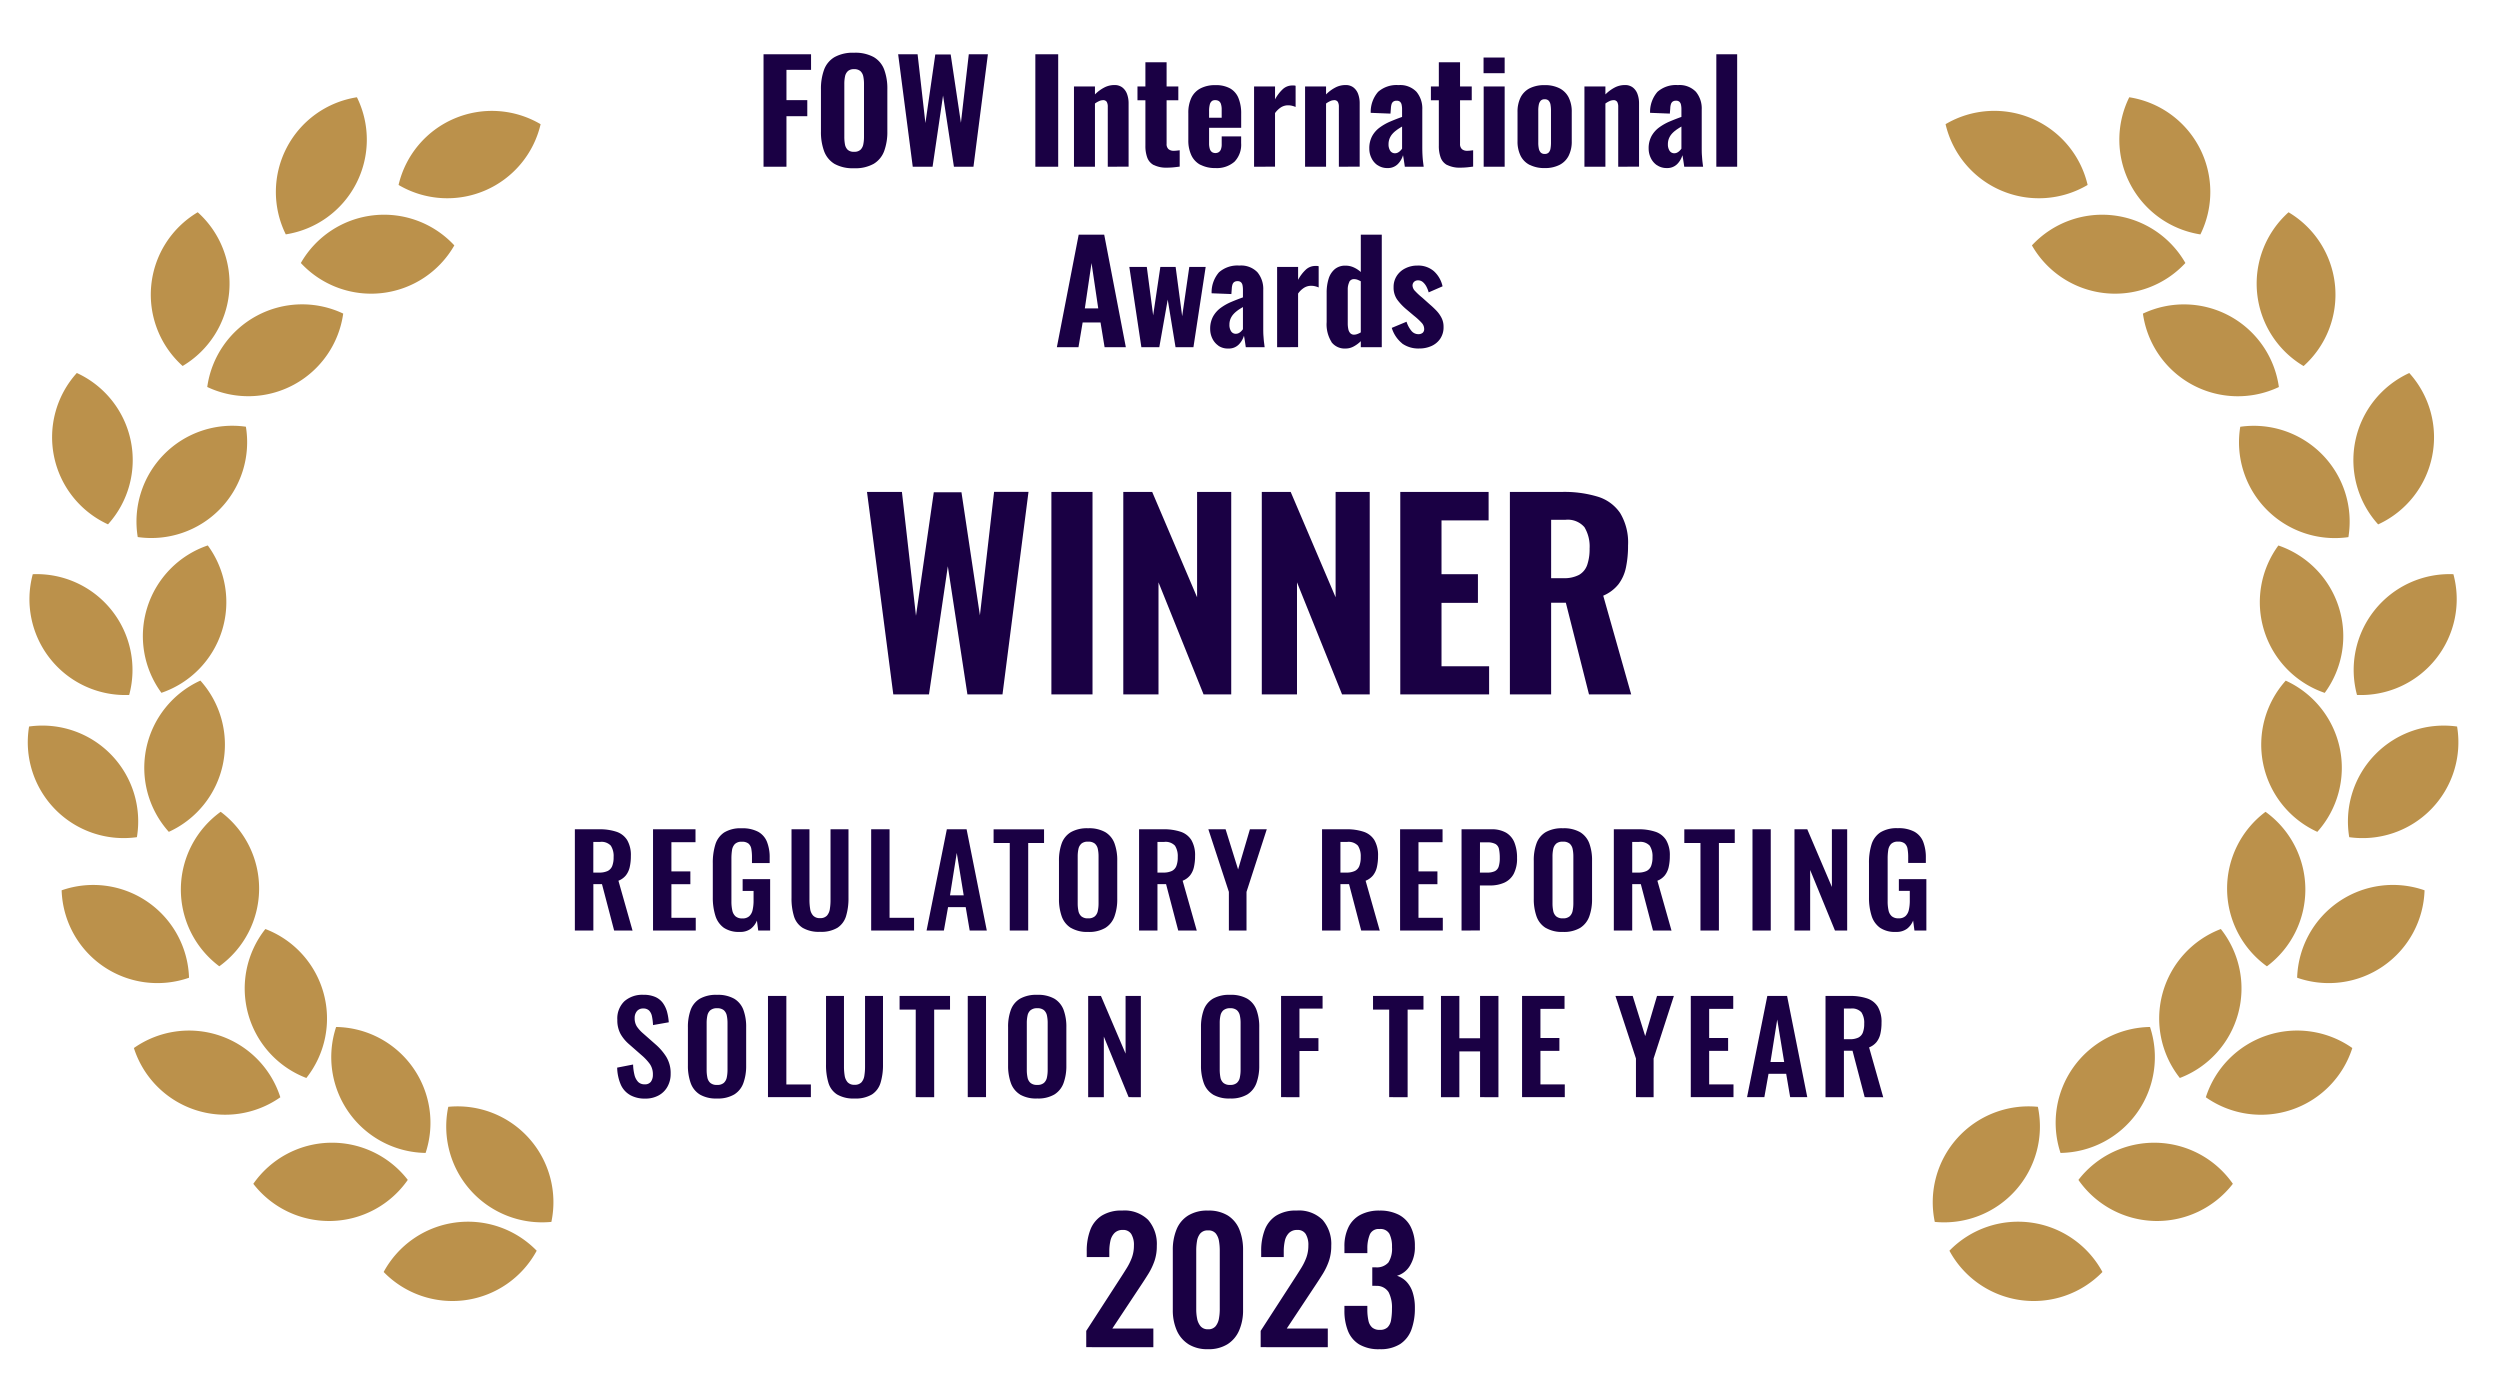
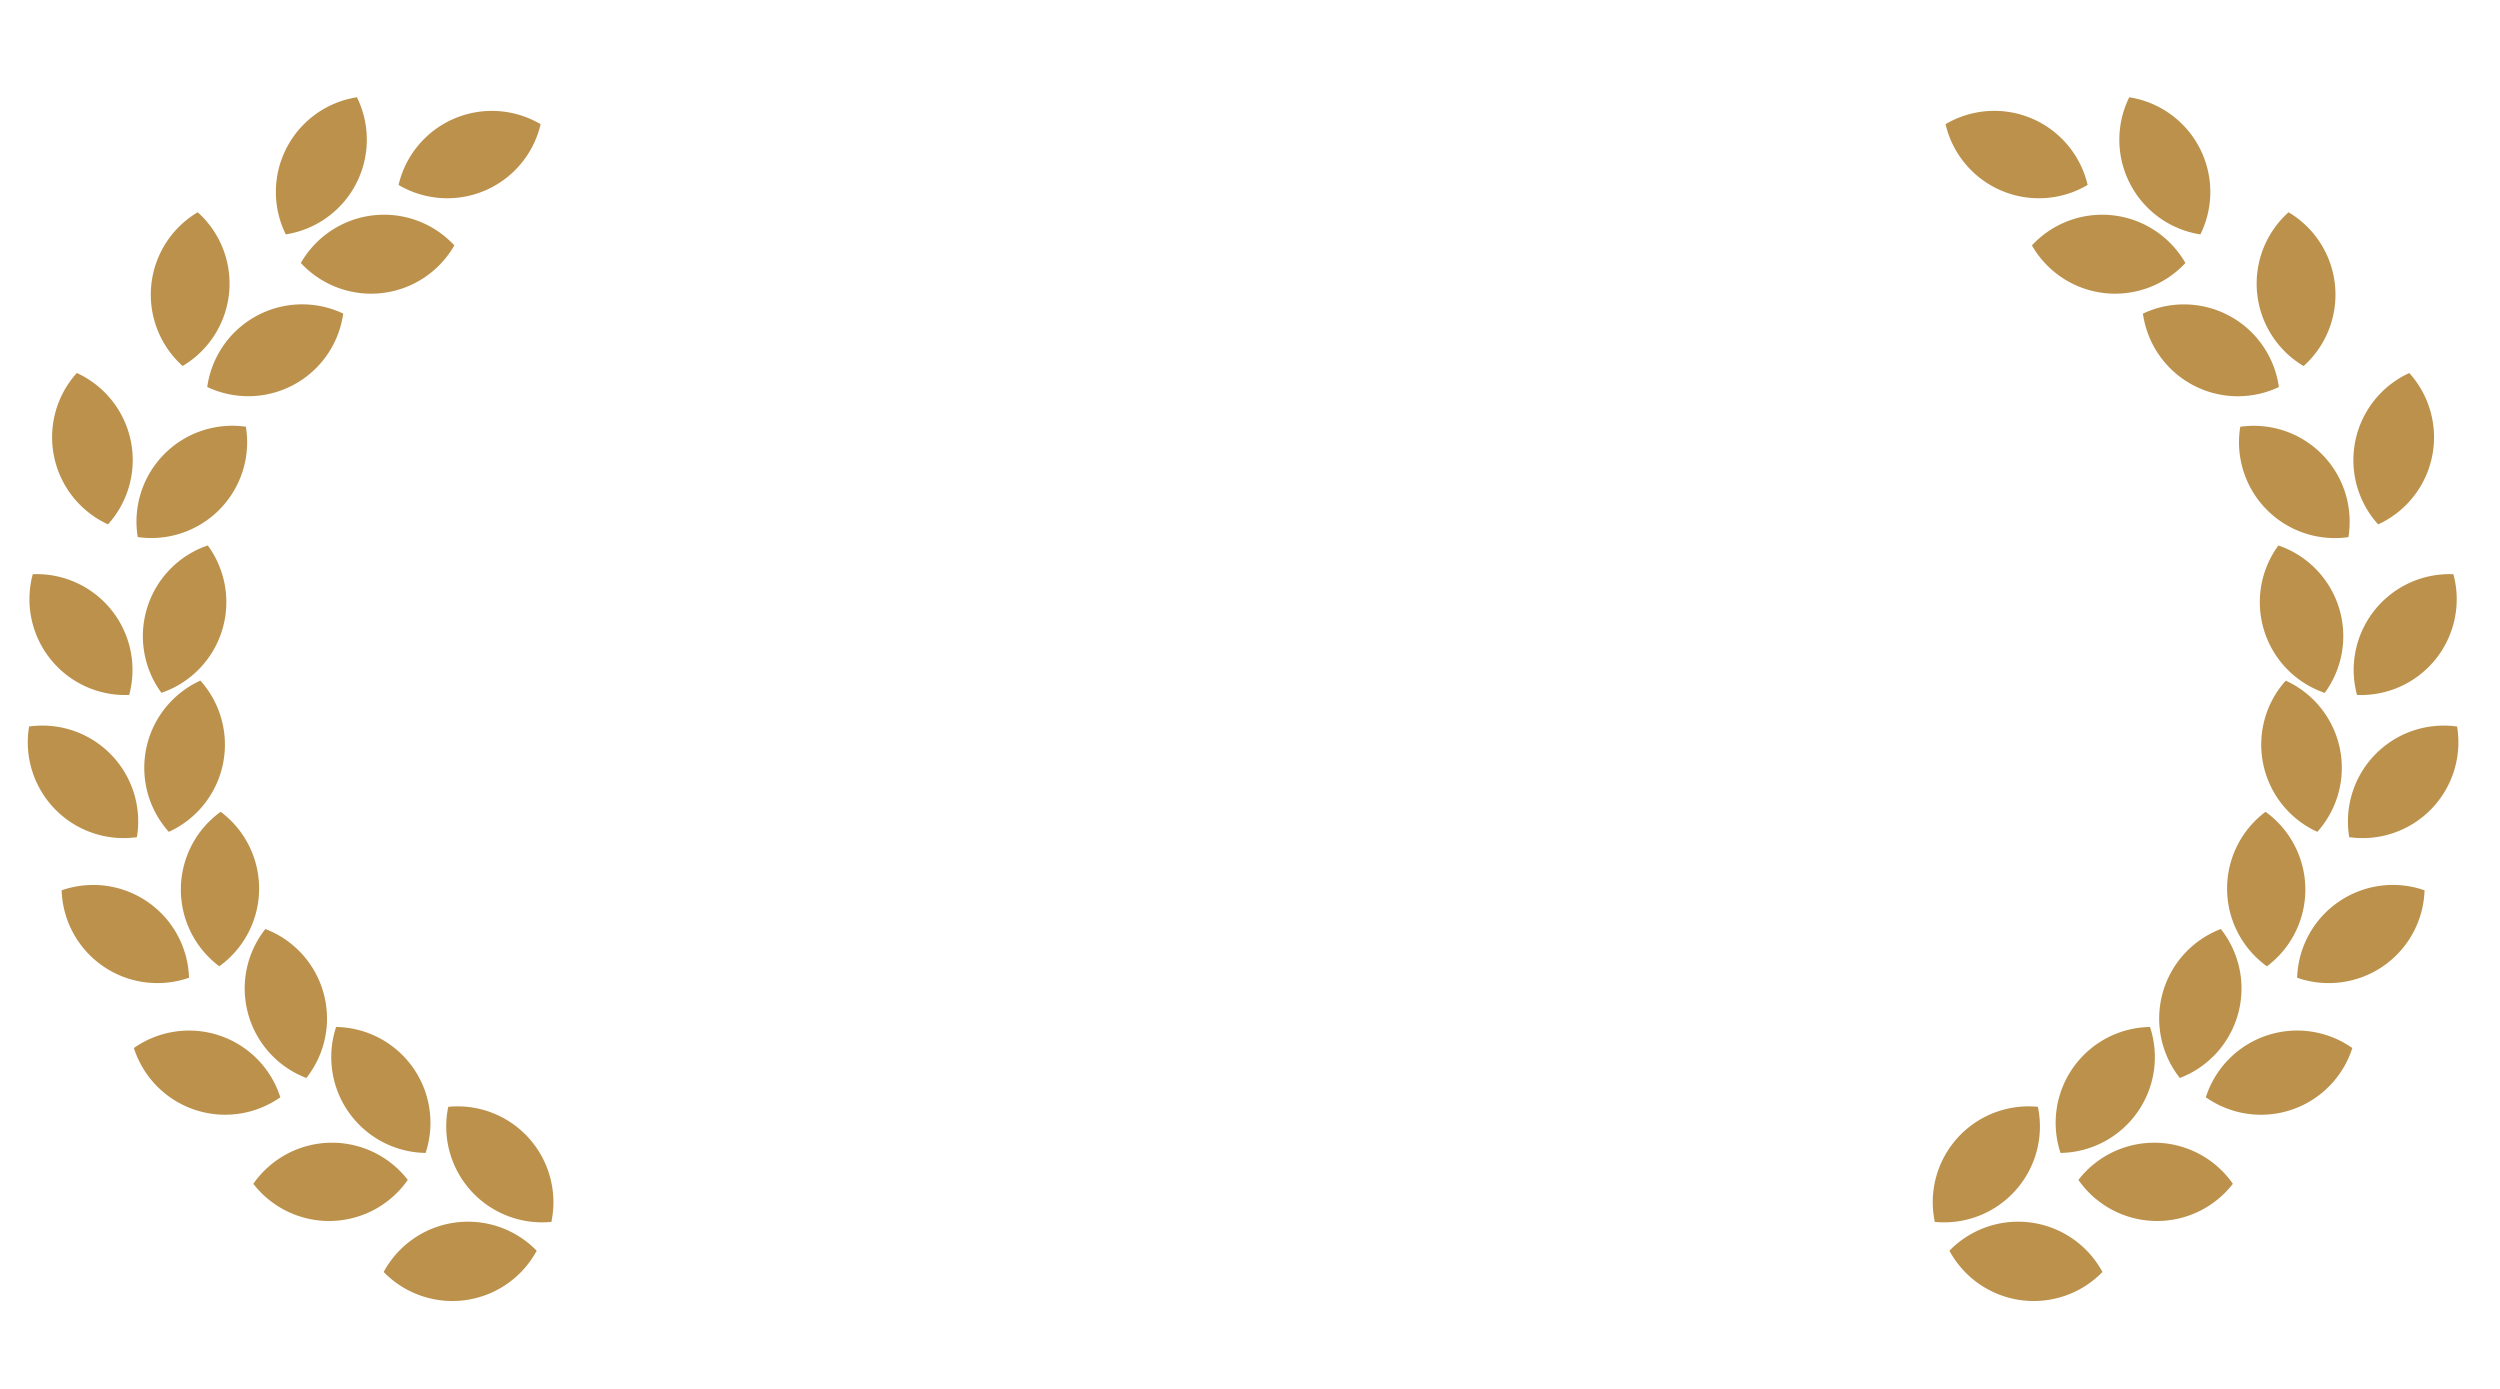
<svg xmlns="http://www.w3.org/2000/svg" viewBox="0 0 180 100">
  <path fill="#bb914b" d="M32.276 79.691a6.9 6.9 0 0 1 7.423 8.285 6.9 6.9 0 0 1-7.423-8.285m-4.652 11.892a6.9 6.9 0 0 1 11.018-1.531 6.9 6.9 0 0 1-11.018 1.531m-3.423-17.64a6.9 6.9 0 0 1 6.442 9.068 6.9 6.9 0 0 1-6.442-9.069m-5.962 11.293a6.9 6.9 0 0 1 11.121-.283 6.9 6.9 0 0 1-11.121.283m.867-18.346a6.9 6.9 0 0 1 2.951 10.726 6.9 6.9 0 0 1-2.95-10.726M9.64 75.458a6.9 6.9 0 0 1 10.544 3.545A6.9 6.9 0 0 1 9.64 75.458m6.249-17.009a6.9 6.9 0 0 1-.1 11.124 6.9 6.9 0 0 1 .1-11.124M4.438 64.103a6.9 6.9 0 0 1 9.172 6.294 6.9 6.9 0 0 1-9.172-6.294m9.989-15.1a6.9 6.9 0 0 1-2.272 10.89 6.9 6.9 0 0 1 2.272-10.89m.533-9.732a6.9 6.9 0 0 1-3.337 10.612 6.9 6.9 0 0 1 3.337-10.612m2.744-8.547a6.9 6.9 0 0 1-7.787 7.944 6.9 6.9 0 0 1 7.787-7.944M2.094 52.309a6.9 6.9 0 0 1 7.763 7.967 6.9 6.9 0 0 1-7.763-7.966m.266-10.967a6.9 6.9 0 0 1 6.941 8.694 6.9 6.9 0 0 1-6.942-8.694m3.177-14.486a6.9 6.9 0 0 1 2.24 10.896 6.9 6.9 0 0 1-2.243-10.9m19.178-4.275a6.9 6.9 0 0 1-9.789 5.284 6.9 6.9 0 0 1 9.789-5.284m-10.48-7.3a6.9 6.9 0 0 1-1.082 11.073 6.9 6.9 0 0 1 1.084-11.067m18.478 2.385a6.9 6.9 0 0 1-11.05 1.267 6.9 6.9 0 0 1 11.05-1.268m6.213-8.725a6.9 6.9 0 0 1-10.227 4.373 6.9 6.9 0 0 1 10.227-4.373m-13.226-1.94a6.9 6.9 0 0 1-5.122 9.872 6.9 6.9 0 0 1 5.122-9.872m121.029 72.688a6.9 6.9 0 0 0-7.422 8.286 6.9 6.9 0 0 0 7.422-8.286m4.649 11.892a6.9 6.9 0 0 0-11.018-1.531 6.9 6.9 0 0 0 11.018 1.531m3.424-17.64a6.9 6.9 0 0 0-6.443 9.068 6.9 6.9 0 0 0 6.443-9.069m5.966 11.291a6.9 6.9 0 0 0-11.12-.279 6.9 6.9 0 0 0 11.12.28m-.866-18.345a6.9 6.9 0 0 0-2.951 10.726 6.9 6.9 0 0 0 2.951-10.726m9.466 8.569a6.9 6.9 0 0 0-10.546 3.545 6.9 6.9 0 0 0 10.546-3.543m-6.248-17.009a6.9 6.9 0 0 0 .1 11.124 6.9 6.9 0 0 0-.1-11.124m11.45 5.651a6.9 6.9 0 0 0-9.174 6.294 6.9 6.9 0 0 0 9.174-6.293m-9.992-15.1a6.9 6.9 0 0 0 2.271 10.89 6.9 6.9 0 0 0-2.271-10.885m-.532-9.733a6.9 6.9 0 0 0 3.336 10.612 6.9 6.9 0 0 0-3.336-10.612m-2.745-8.547a6.9 6.9 0 0 0 7.786 7.945 6.9 6.9 0 0 0-7.786-7.945M176.91 52.31a6.9 6.9 0 0 0-7.765 7.967 6.9 6.9 0 0 0 7.765-7.967m-.265-10.967a6.9 6.9 0 0 0-6.941 8.694 6.9 6.9 0 0 0 6.941-8.693m-3.177-14.487a6.9 6.9 0 0 0-2.242 10.9 6.9 6.9 0 0 0 2.242-10.9m-19.177-4.276a6.9 6.9 0 0 0 9.788 5.285 6.9 6.9 0 0 0-9.788-5.285m10.485-7.298a6.9 6.9 0 0 0 1.082 11.073 6.9 6.9 0 0 0-1.082-11.072m-18.478 2.385a6.9 6.9 0 0 0 11.05 1.267 6.9 6.9 0 0 0-11.05-1.267m-6.217-8.726a6.9 6.9 0 0 0 10.228 4.373 6.9 6.9 0 0 0-10.233-4.373m13.231-1.94a6.9 6.9 0 0 0 5.121 9.875 6.9 6.9 0 0 0-5.121-9.875" />
-   <path fill="#1a0044" d="M97.864 96.798a2 2 0 0 1-.811-.972 3.9 3.9 0 0 1-.255-1.465v-.337h1.65v.284a3.7 3.7 0 0 0 .08.779.9.9 0 0 0 .268.493.8.8 0 0 0 .552.17.77.77 0 0 0 .556-.182.96.96 0 0 0 .253-.527 4.6 4.6 0 0 0 .065-.824 2.4 2.4 0 0 0-.239-1.174 1 1 0 0 0-.9-.46 1 1 0 0 0-.112-.005h-.167v-1.33h.249a1.1 1.1 0 0 0 .915-.354 1.85 1.85 0 0 0 .256-1.1 2.05 2.05 0 0 0-.185-.957.73.73 0 0 0-.715-.346.68.68 0 0 0-.694.385 2.6 2.6 0 0 0-.181.989v.359h-1.65v-.461a3.1 3.1 0 0 1 .292-1.409 2 2 0 0 1 .857-.886 2.85 2.85 0 0 1 1.376-.306 2.94 2.94 0 0 1 1.388.3 2 2 0 0 1 .859.87 3 3 0 0 1 .3 1.394 2.53 2.53 0 0 1-.363 1.416 1.62 1.62 0 0 1-.924.714 1.65 1.65 0 0 1 .676.419 2 2 0 0 1 .449.766 3.6 3.6 0 0 1 .162 1.152 4.4 4.4 0 0 1-.249 1.54 2.1 2.1 0 0 1-.808 1.037 2.63 2.63 0 0 1-1.479.373 2.76 2.76 0 0 1-1.471-.345Zm-12.3-.019a2.23 2.23 0 0 1-.842-1 3.6 3.6 0 0 1-.28-1.463v-4.3a3.85 3.85 0 0 1 .268-1.494 2.12 2.12 0 0 1 .829-1 2.6 2.6 0 0 1 1.439-.36 2.6 2.6 0 0 1 1.433.36 2.14 2.14 0 0 1 .823 1 3.9 3.9 0 0 1 .267 1.494v4.3a3.6 3.6 0 0 1-.279 1.466 2.2 2.2 0 0 1-.839 1 2.55 2.55 0 0 1-1.406.36 2.56 2.56 0 0 1-1.413-.36Zm.852-7.966a1.16 1.16 0 0 0-.234.558 4 4 0 0 0-.053.665v4.262a3.4 3.4 0 0 0 .062.635 1.2 1.2 0 0 0 .247.551.66.66 0 0 0 .541.223.66.66 0 0 0 .547-.223 1.2 1.2 0 0 0 .238-.551 3.6 3.6 0 0 0 .059-.635v-4.261a4 4 0 0 0-.053-.665 1.2 1.2 0 0 0-.231-.558.67.67 0 0 0-.56-.224.68.68 0 0 0-.563.226Zm4.352 8.183v-1.172l2.4-3.71q.269-.413.5-.786a4.2 4.2 0 0 0 .384-.77 2.5 2.5 0 0 0 .15-.877 1.5 1.5 0 0 0-.192-.833.67.67 0 0 0-.6-.292.82.82 0 0 0-.6.215 1.14 1.14 0 0 0-.3.567 3.5 3.5 0 0 0-.08.77v.4h-1.625v-.429a4.2 4.2 0 0 1 .256-1.525 2.1 2.1 0 0 1 .818-1.024 2.65 2.65 0 0 1 1.481-.37 2.42 2.42 0 0 1 1.867.672 2.65 2.65 0 0 1 .623 1.868 3.3 3.3 0 0 1-.169 1.092 4.6 4.6 0 0 1-.442.929q-.274.441-.593.917l-2 3.018h2.955v1.342Zm-12.559 0v-1.172l2.4-3.71q.27-.413.5-.786a4.2 4.2 0 0 0 .383-.77 2.5 2.5 0 0 0 .15-.877 1.5 1.5 0 0 0-.192-.833.67.67 0 0 0-.6-.292.81.81 0 0 0-.6.215 1.14 1.14 0 0 0-.3.567 3.5 3.5 0 0 0-.08.77v.4h-1.625v-.429a4.2 4.2 0 0 1 .256-1.525 2.1 2.1 0 0 1 .818-1.024 2.66 2.66 0 0 1 1.482-.37 2.42 2.42 0 0 1 1.866.672 2.65 2.65 0 0 1 .623 1.868 3.3 3.3 0 0 1-.168 1.092 4.7 4.7 0 0 1-.443.929q-.274.441-.593.917l-2 3.018h2.955v1.342Zm9.12-18.193a1.6 1.6 0 0 1-.658-.826 3.7 3.7 0 0 1-.2-1.272V73.97a3.6 3.6 0 0 1 .2-1.263 1.57 1.57 0 0 1 .658-.8 2.36 2.36 0 0 1 1.237-.279 2.36 2.36 0 0 1 1.242.281 1.58 1.58 0 0 1 .658.8 3.5 3.5 0 0 1 .2 1.261v2.74a3.6 3.6 0 0 1-.2 1.265 1.62 1.62 0 0 1-.658.825 2.3 2.3 0 0 1-1.242.291 2.3 2.3 0 0 1-1.237-.284Zm.76-6.069a.7.7 0 0 0-.216.382 2.5 2.5 0 0 0-.053.549v3.357a3 3 0 0 0 .05.551.7.7 0 0 0 .212.394.7.7 0 0 0 .487.146.7.7 0 0 0 .487-.146.7.7 0 0 0 .213-.394 2.6 2.6 0 0 0 .054-.551v-3.357a2.5 2.5 0 0 0-.054-.549.7.7 0 0 0-.213-.382.72.72 0 0 0-.487-.141.7.7 0 0 0-.479.145ZM73.44 78.803a1.6 1.6 0 0 1-.657-.826 3.7 3.7 0 0 1-.2-1.272V73.97a3.5 3.5 0 0 1 .2-1.263 1.56 1.56 0 0 1 .658-.8 2.36 2.36 0 0 1 1.237-.279 2.36 2.36 0 0 1 1.242.281 1.6 1.6 0 0 1 .658.8 3.5 3.5 0 0 1 .2 1.261v2.74a3.6 3.6 0 0 1-.2 1.265 1.62 1.62 0 0 1-.658.825 2.3 2.3 0 0 1-1.242.291 2.3 2.3 0 0 1-1.239-.284Zm.76-6.069a.68.68 0 0 0-.216.382 2.5 2.5 0 0 0-.054.549v3.357a2.7 2.7 0 0 0 .051.551.7.7 0 0 0 .212.394.7.7 0 0 0 .487.146.7.7 0 0 0 .486-.146.72.72 0 0 0 .214-.394 2.6 2.6 0 0 0 .053-.551v-3.357a2.5 2.5 0 0 0-.053-.549.7.7 0 0 0-.214-.382.72.72 0 0 0-.486-.141.7.7 0 0 0-.48.145Zm-13.935 6.064a1.5 1.5 0 0 1-.62-.842 4.4 4.4 0 0 1-.171-1.313v-4.936h1.292v5.082a4 4 0 0 0 .049.646.94.94 0 0 0 .214.487.64.64 0 0 0 .5.183.64.64 0 0 0 .5-.183.93.93 0 0 0 .207-.487 4 4 0 0 0 .047-.646v-5.082h1.293v4.936a4.4 4.4 0 0 1-.175 1.313 1.52 1.52 0 0 1-.617.842 2.27 2.27 0 0 1-1.259.294 2.3 2.3 0 0 1-1.26-.294Zm-9.878.006a1.6 1.6 0 0 1-.658-.826 3.7 3.7 0 0 1-.2-1.272v-2.735a3.6 3.6 0 0 1 .2-1.263 1.57 1.57 0 0 1 .658-.8 2.36 2.36 0 0 1 1.237-.279 2.36 2.36 0 0 1 1.242.281 1.58 1.58 0 0 1 .658.8 3.5 3.5 0 0 1 .2 1.261v2.74a3.6 3.6 0 0 1-.2 1.265 1.6 1.6 0 0 1-.658.825 2.3 2.3 0 0 1-1.242.291 2.3 2.3 0 0 1-1.234-.285Zm.76-6.069a.7.7 0 0 0-.216.382 2.6 2.6 0 0 0-.053.549v3.357a2.7 2.7 0 0 0 .051.551.7.7 0 0 0 .212.394.7.7 0 0 0 .486.146.7.7 0 0 0 .487-.146.72.72 0 0 0 .214-.394 2.7 2.7 0 0 0 .053-.551v-3.357a2.6 2.6 0 0 0-.053-.549.7.7 0 0 0-.214-.382.72.72 0 0 0-.487-.141.7.7 0 0 0-.481.144Zm-5.79 6.1a1.6 1.6 0 0 1-.664-.749 3.3 3.3 0 0 1-.257-1.217l1.147-.224a3.5 3.5 0 0 0 .1.751 1.1 1.1 0 0 0 .262.5.63.63 0 0 0 .466.175.52.52 0 0 0 .459-.194.84.84 0 0 0 .138-.493 1.3 1.3 0 0 0-.221-.778 3.7 3.7 0 0 0-.576-.617l-.918-.805a2.8 2.8 0 0 1-.616-.744 2.06 2.06 0 0 1-.229-1.015 1.72 1.72 0 0 1 .506-1.333 1.95 1.95 0 0 1 1.376-.466 2.05 2.05 0 0 1 .854.157 1.35 1.35 0 0 1 .544.435 2 2 0 0 1 .3.634 4 4 0 0 1 .124.753l-1.134.2a4 4 0 0 0-.073-.61.85.85 0 0 0-.2-.426.58.58 0 0 0-.439-.157.55.55 0 0 0-.454.2.75.75 0 0 0-.156.484 1.1 1.1 0 0 0 .154.607 2.5 2.5 0 0 0 .439.49l.908.8a4 4 0 0 1 .769.89 2.25 2.25 0 0 1 .321 1.228 1.86 1.86 0 0 1-.23.931 1.6 1.6 0 0 1-.64.631 1.96 1.96 0 0 1-.96.226 2.15 2.15 0 0 1-1.101-.261Zm88.9.161-.875-3.341h-.62v3.343h-1.324v-7.29h1.746a3.8 3.8 0 0 1 1.243.177 1.45 1.45 0 0 1 .777.6 2.15 2.15 0 0 1 .266 1.153 3.5 3.5 0 0 1-.081.786 1.5 1.5 0 0 1-.276.6 1.3 1.3 0 0 1-.538.388l1.017 3.589Zm-1.495-4.172h.419a1.4 1.4 0 0 0 .614-.115.68.68 0 0 0 .328-.36 1.7 1.7 0 0 0 .1-.638 1.38 1.38 0 0 0-.2-.823.91.91 0 0 0-.774-.272h-.487Zm-3.87 4.172-.286-1.682h-1.272l-.3 1.682h-1.246l1.46-7.29h1.422l1.454 7.29Zm-1.418-2.533h.987l-.5-3.057Zm-5.737 2.533v-7.29h3.057v.932h-1.734v2.1h1.364v.924h-1.364v2.417h1.752v.914Zm-3.948 0v-2.783l-1.478-4.507h1.243l.9 2.893.852-2.893h1.214l-1.46 4.507v2.785Zm-8.2 0v-7.29h3.058v.932h-1.735v2.1h1.365v.924h-1.365v2.417h1.753v.914Zm-3.024 0v-3.295h-1.491v3.297h-1.324v-7.29h1.324v3.048h1.491v-3.048h1.323v7.29Zm-6.544 0V72.69h-1.163v-.984h3.632v.984h-1.141v6.308Zm-7.784 0v-7.29h2.989v.915h-1.665v2.123h1.367v.929h-1.367v3.325Zm-10.974 0-1.786-4.359v4.361h-1.129v-7.29h.921l1.773 4.154v-4.154h1.1v7.29Zm-11.584 0v-7.29h1.315v7.29Zm-3.746 0V72.69H64.77v-.984h3.632v.984h-1.141v6.308Zm-10.638 0v-7.29h1.323v6.376h1.766v.914Zm80.065-12.198a1.67 1.67 0 0 1-.608-.868 4.3 4.3 0 0 1-.185-1.329v-2.444a4.4 4.4 0 0 1 .183-1.359 1.6 1.6 0 0 1 .638-.868 2.24 2.24 0 0 1 1.254-.3 2.4 2.4 0 0 1 1.19.251 1.43 1.43 0 0 1 .636.725 3.1 3.1 0 0 1 .193 1.154v.372h-1.271v-.416a3.3 3.3 0 0 0-.047-.6.65.65 0 0 0-.2-.382.7.7 0 0 0-.482-.135.66.66 0 0 0-.51.173.82.82 0 0 0-.2.451 4 4 0 0 0-.04.613v3.048a3 3 0 0 0 .062.657.78.78 0 0 0 .235.429.72.72 0 0 0 .489.149.7.7 0 0 0 .5-.161.86.86 0 0 0 .241-.451 3 3 0 0 0 .067-.681v-.685h-.787v-.843h1.98v3.7h-.858l-.095-.716a1.4 1.4 0 0 1-.436.585 1.26 1.26 0 0 1-.8.23 1.9 1.9 0 0 1-1.149-.299Zm-83.246 0a1.67 1.67 0 0 1-.607-.868 4.3 4.3 0 0 1-.185-1.329v-2.444a4.4 4.4 0 0 1 .183-1.352 1.6 1.6 0 0 1 .638-.868 2.24 2.24 0 0 1 1.253-.3 2.4 2.4 0 0 1 1.191.251 1.43 1.43 0 0 1 .635.725 3 3 0 0 1 .194 1.154v.372h-1.274v-.416a3.3 3.3 0 0 0-.047-.6.65.65 0 0 0-.2-.382.72.72 0 0 0-.482-.135.66.66 0 0 0-.51.173.8.8 0 0 0-.2.451 4 4 0 0 0-.041.613v3.048a3 3 0 0 0 .063.657.78.78 0 0 0 .234.429.72.72 0 0 0 .489.149.7.7 0 0 0 .5-.161.85.85 0 0 0 .241-.451 3 3 0 0 0 .068-.681v-.685h-.787v-.85h1.98v3.7h-.858l-.094-.716a1.4 1.4 0 0 1-.437.585 1.25 1.25 0 0 1-.8.23 1.92 1.92 0 0 1-1.147-.299Zm59.176.012a1.6 1.6 0 0 1-.658-.825 3.7 3.7 0 0 1-.2-1.272v-2.735a3.5 3.5 0 0 1 .2-1.264 1.57 1.57 0 0 1 .658-.8 2.37 2.37 0 0 1 1.238-.279 2.36 2.36 0 0 1 1.242.282 1.6 1.6 0 0 1 .658.8 3.5 3.5 0 0 1 .2 1.261v2.74a3.6 3.6 0 0 1-.2 1.265 1.63 1.63 0 0 1-.658.826 2.3 2.3 0 0 1-1.242.29 2.3 2.3 0 0 1-1.238-.293Zm.76-6.069a.7.7 0 0 0-.216.383 2.5 2.5 0 0 0-.054.548v3.358a2.7 2.7 0 0 0 .051.551.7.7 0 0 0 .211.394.7.7 0 0 0 .487.145.7.7 0 0 0 .486-.145.72.72 0 0 0 .214-.394 2.7 2.7 0 0 0 .053-.551v-3.358a2.6 2.6 0 0 0-.053-.548.7.7 0 0 0-.214-.383.72.72 0 0 0-.486-.141.72.72 0 0 0-.479.137ZM77.104 66.81a1.6 1.6 0 0 1-.658-.825 3.7 3.7 0 0 1-.2-1.272v-2.735a3.6 3.6 0 0 1 .2-1.264 1.57 1.57 0 0 1 .658-.8 2.37 2.37 0 0 1 1.238-.279 2.36 2.36 0 0 1 1.242.282 1.58 1.58 0 0 1 .658.8 3.5 3.5 0 0 1 .2 1.261v2.74a3.6 3.6 0 0 1-.2 1.265 1.62 1.62 0 0 1-.658.826 2.3 2.3 0 0 1-1.242.29 2.3 2.3 0 0 1-1.238-.293Zm.76-6.069a.7.7 0 0 0-.216.383 2.5 2.5 0 0 0-.054.548v3.358a2.7 2.7 0 0 0 .051.551.7.7 0 0 0 .211.394.7.7 0 0 0 .487.145.7.7 0 0 0 .486-.145.7.7 0 0 0 .214-.394 2.6 2.6 0 0 0 .053-.551v-3.358a2.5 2.5 0 0 0-.053-.548.7.7 0 0 0-.214-.383.72.72 0 0 0-.486-.141.72.72 0 0 0-.479.137Zm-20.083 6.057a1.5 1.5 0 0 1-.62-.842 4.4 4.4 0 0 1-.172-1.313v-4.936h1.292v5.082a4 4 0 0 0 .049.646.9.9 0 0 0 .214.486.64.64 0 0 0 .5.184.64.64 0 0 0 .5-.184.93.93 0 0 0 .207-.486 4 4 0 0 0 .047-.646v-5.082h1.293v4.936a4.4 4.4 0 0 1-.174 1.313 1.53 1.53 0 0 1-.618.842 2.27 2.27 0 0 1-1.259.293 2.3 2.3 0 0 1-1.259-.293Zm74.336.2-1.786-4.36v4.36h-1.129v-7.29h.921l1.773 4.154v-4.154h1.1v7.29Zm-5.938 0v-7.29h1.315v7.29Zm-3.746 0v-6.3h-1.163v-.984h3.632v.984h-1.141v6.3Zm-3.419 0-.875-3.341h-.62v3.341h-1.324v-7.29h1.746a3.8 3.8 0 0 1 1.243.177 1.44 1.44 0 0 1 .776.6 2.14 2.14 0 0 1 .267 1.153 3.5 3.5 0 0 1-.081.786 1.5 1.5 0 0 1-.276.6 1.3 1.3 0 0 1-.538.388l1.016 3.589Zm-1.495-4.172h.419a1.4 1.4 0 0 0 .614-.115.68.68 0 0 0 .328-.359 1.7 1.7 0 0 0 .1-.639 1.4 1.4 0 0 0-.2-.823.92.92 0 0 0-.774-.272h-.487Zm-12.288 4.172v-7.29h2.138a2.06 2.06 0 0 1 1.065.243 1.45 1.45 0 0 1 .6.7 2.9 2.9 0 0 1 .193 1.12 2.36 2.36 0 0 1-.241 1.149 1.46 1.46 0 0 1-.68.634 2.5 2.5 0 0 1-1.031.2h-.723v3.24Zm1.323-4.173h.506a1.25 1.25 0 0 0 .567-.1.56.56 0 0 0 .279-.335 2 2 0 0 0 .078-.621 3 3 0 0 0-.058-.641.54.54 0 0 0-.255-.361 1.23 1.23 0 0 0-.612-.118h-.5Zm-5.748 4.173v-7.29h3.058v.932h-1.734v2.1h1.364v.924h-1.364v2.418h1.752v.914Zm-2.8 0-.875-3.341h-.62v3.341h-1.324v-7.29h1.746a3.8 3.8 0 0 1 1.243.177 1.44 1.44 0 0 1 .777.6 2.15 2.15 0 0 1 .266 1.153 3.5 3.5 0 0 1-.081.786 1.5 1.5 0 0 1-.276.6 1.3 1.3 0 0 1-.538.388l1.017 3.589Zm-1.495-4.172h.419a1.4 1.4 0 0 0 .614-.115.67.67 0 0 0 .328-.359 1.7 1.7 0 0 0 .1-.639 1.4 1.4 0 0 0-.2-.823.92.92 0 0 0-.774-.272h-.487Zm-8.032 4.172v-2.783l-1.478-4.507h1.242l.9 2.892.851-2.892h1.214l-1.459 4.507v2.783Zm-3.647 0-.875-3.341h-.62v3.341h-1.324v-7.29h1.746a3.8 3.8 0 0 1 1.243.177 1.44 1.44 0 0 1 .777.6 2.15 2.15 0 0 1 .266 1.153 3.5 3.5 0 0 1-.081.786 1.5 1.5 0 0 1-.276.6 1.3 1.3 0 0 1-.538.388l1.016 3.589Zm-1.495-4.172h.419a1.4 1.4 0 0 0 .614-.115.67.67 0 0 0 .328-.359 1.7 1.7 0 0 0 .1-.639 1.4 1.4 0 0 0-.2-.823.92.92 0 0 0-.774-.272h-.487Zm-10.634 4.172v-6.3h-1.164v-.984h3.633v.984h-1.141v6.3Zm-2.885 0-.287-1.683H68.26l-.3 1.683h-1.247l1.46-7.29h1.422l1.455 7.29ZM68.4 64.465h.987l-.5-3.057Zm-5.676 2.533v-7.29h1.324v6.376h1.765v.914Zm-15.706 0v-7.29h3.058v.932h-1.735v2.1h1.365v.924h-1.365v2.418h1.753v.914Zm-2.8 0-.875-3.341h-.621v3.341H41.39v-7.29h1.746a3.8 3.8 0 0 1 1.243.177 1.44 1.44 0 0 1 .776.6 2.14 2.14 0 0 1 .267 1.153 3.5 3.5 0 0 1-.081.786 1.5 1.5 0 0 1-.276.6 1.3 1.3 0 0 1-.538.388l1.016 3.589Zm-1.5-4.172h.42a1.4 1.4 0 0 0 .614-.115.68.68 0 0 0 .328-.359 1.7 1.7 0 0 0 .1-.639 1.38 1.38 0 0 0-.2-.823.91.91 0 0 0-.773-.272h-.488Zm71.69-12.828-1.667-6.6h-1.06v6.6h-2.969v-14.58h3.785a8.3 8.3 0 0 1 2.525.338 3 3 0 0 1 1.625 1.178 4.1 4.1 0 0 1 .572 2.34 7.5 7.5 0 0 1-.152 1.589 3 3 0 0 1-.54 1.206 2.8 2.8 0 0 1-1.094.82l2.013 7.11Zm-2.727-8.369h.873a2.3 2.3 0 0 0 1.136-.237 1.32 1.32 0 0 0 .586-.71 3.5 3.5 0 0 0 .175-1.182 2.7 2.7 0 0 0-.369-1.54 1.58 1.58 0 0 0-1.387-.532h-1.013Zm-10.861 8.369v-14.58h6.36v2.05h-3.391v3.875h2.622v2.063h-2.622v4.567h3.427v2.025Zm-4.191 0-3.245-8.069v8.069h-2.535v-14.58h2.08l3.234 7.587v-7.587h2.457v14.58Zm-9.972 0-3.245-8.069v8.069h-2.535v-14.58h2.08l3.233 7.587v-7.587h2.458v14.58Zm-10.957 0v-14.58h2.961v14.58Zm-6.046 0-1.41-9.227-1.358 9.227h-2.569l-1.894-14.58h2.514l1.013 8.918 1.282-8.892h1.993l1.328 8.86 1.02-8.887h2.478l-1.872 14.58Zm31.307-25.267a2.3 2.3 0 0 1-.754-1.124l1.064-.443a1.9 1.9 0 0 0 .353.66.64.64 0 0 0 .493.236.46.46 0 0 0 .318-.1.35.35 0 0 0 .106-.268.65.65 0 0 0-.161-.427 4.7 4.7 0 0 0-.568-.527l-.542-.457a4 4 0 0 1-.678-.717 1.5 1.5 0 0 1-.253-.889 1.45 1.45 0 0 1 .232-.818 1.54 1.54 0 0 1 .626-.543 1.9 1.9 0 0 1 .86-.193 1.72 1.72 0 0 1 1.178.4 2.06 2.06 0 0 1 .629 1.094l-1 .436a2 2 0 0 0-.16-.41 1.1 1.1 0 0 0-.253-.327.52.52 0 0 0-.351-.129.4.4 0 0 0-.289.108.37.37 0 0 0-.108.277.6.6 0 0 0 .184.385 5 5 0 0 0 .516.478l.54.483q.242.206.47.442a2.2 2.2 0 0 1 .375.524 1.4 1.4 0 0 1 .148.657 1.46 1.46 0 0 1-.239.848 1.5 1.5 0 0 1-.635.527 2.1 2.1 0 0 1-.859.177 2.02 2.02 0 0 1-1.249-.358Zm-5.09-.105a2.4 2.4 0 0 1-.352-1.434v-2.119a3.3 3.3 0 0 1 .141-1 1.47 1.47 0 0 1 .443-.693 1.16 1.16 0 0 1 .773-.253 1.4 1.4 0 0 1 .593.126 2 2 0 0 1 .509.332v-2.687h1.51v8.1h-1.51v-.433a2.2 2.2 0 0 1-.529.388 1.2 1.2 0 0 1-.566.141 1.19 1.19 0 0 1-1.019-.466Zm1.274-4.308a1.2 1.2 0 0 0-.107.532v2.441a2 2 0 0 0 .041.41.6.6 0 0 0 .142.289.36.36 0 0 0 .278.106.7.7 0 0 0 .221-.043 1.4 1.4 0 0 0 .257-.121v-3.679a2 2 0 0 0-.231-.109.7.7 0 0 0-.244-.047.37.37 0 0 0-.365.222Zm-9.42 4.569a1.3 1.3 0 0 1-.442-.527 1.55 1.55 0 0 1-.15-.661 1.84 1.84 0 0 1 .208-.911 1.95 1.95 0 0 1 .55-.621 3.8 3.8 0 0 1 .761-.429q.42-.178.84-.327v-.544a1.6 1.6 0 0 0-.031-.332.4.4 0 0 0-.114-.215.35.35 0 0 0-.245-.076.4.4 0 0 0-.245.068.37.37 0 0 0-.124.191 1.1 1.1 0 0 0-.044.277l-.031.392-1.422-.056a2.2 2.2 0 0 1 .53-1.509 2 2 0 0 1 1.469-.486 1.63 1.63 0 0 1 1.3.482 1.88 1.88 0 0 1 .419 1.277v2.687c0 .228 0 .429.014.607s.023.334.041.469.031.254.045.354h-1.358c-.02-.143-.044-.3-.071-.48s-.048-.292-.061-.346a1.5 1.5 0 0 1-.377.639 1 1 0 0 1-.745.284 1.2 1.2 0 0 1-.725-.205Zm1.375-2.525a1.7 1.7 0 0 0-.31.279 1.2 1.2 0 0 0-.2.33 1.1 1.1 0 0 0-.071.406.83.83 0 0 0 .122.479.39.39 0 0 0 .34.176.45.45 0 0 0 .21-.05.7.7 0 0 0 .175-.131 1 1 0 0 0 .126-.149v-1.593q-.219.125-.402.254Zm2.852 2.636v-5.78h1.511v.931a2.8 2.8 0 0 1 .577-.753 1 1 0 0 1 .671-.247h.126a.4.4 0 0 1 .107.022v1.526a1.5 1.5 0 0 0-.251-.085 1.2 1.2 0 0 0-.292-.035.95.95 0 0 0-.507.143 1.5 1.5 0 0 0-.432.418v3.857Zm-7.314 0-.562-3.426-.607 3.426h-1.291l-.867-5.78h1.258l.458 3.488.518-3.488h1.1l.471 3.548.513-3.548h1.179l-.881 5.78Zm-5.108 0-.292-1.78H77.95l-.3 1.78h-1.556l1.571-8.1h1.838l1.557 8.1Zm-1.422-2.794h.965l-.483-3.264ZM60.081 11.798a1.8 1.8 0 0 1-.748-.919 4 4 0 0 1-.225-1.423V6.433a4 4 0 0 1 .227-1.418 1.76 1.76 0 0 1 .747-.9 2.7 2.7 0 0 1 1.408-.317 2.75 2.75 0 0 1 1.422.314 1.75 1.75 0 0 1 .75.9 3.9 3.9 0 0 1 .227 1.417v3.025a4 4 0 0 1-.227 1.419 1.8 1.8 0 0 1-.75.919 2.7 2.7 0 0 1-1.422.321 2.7 2.7 0 0 1-1.409-.315Zm.959-6.669a.7.7 0 0 0-.2.386 2.6 2.6 0 0 0-.049.523v3.826a3 3 0 0 0 .044.521.73.73 0 0 0 .193.394.63.63 0 0 0 .464.149.64.64 0 0 0 .467-.149.74.74 0 0 0 .2-.394 2.7 2.7 0 0 0 .049-.521V6.038a2.6 2.6 0 0 0-.049-.523.73.73 0 0 0-.2-.386.65.65 0 0 0-.467-.148.63.63 0 0 0-.451.144Zm58.255 6.764a1.3 1.3 0 0 1-.442-.527 1.54 1.54 0 0 1-.15-.661 1.83 1.83 0 0 1 .208-.91 1.95 1.95 0 0 1 .55-.621 3.8 3.8 0 0 1 .761-.429q.42-.178.84-.327v-.544a1.5 1.5 0 0 0-.031-.332.4.4 0 0 0-.114-.215.35.35 0 0 0-.245-.076.4.4 0 0 0-.245.068.37.37 0 0 0-.124.191 1.1 1.1 0 0 0-.044.277l-.031.392-1.422-.056a2.2 2.2 0 0 1 .53-1.509 2 2 0 0 1 1.469-.487 1.63 1.63 0 0 1 1.3.482 1.88 1.88 0 0 1 .419 1.277v2.687c0 .227 0 .429.014.607s.023.333.04.469.031.253.045.354h-1.358c-.02-.144-.043-.3-.071-.48s-.048-.293-.061-.346a1.5 1.5 0 0 1-.377.639 1 1 0 0 1-.745.283 1.2 1.2 0 0 1-.715-.211Zm1.376-2.525a1.7 1.7 0 0 0-.311.279 1.2 1.2 0 0 0-.2.331 1.1 1.1 0 0 0-.071.4.83.83 0 0 0 .122.48.39.39 0 0 0 .34.176.44.44 0 0 0 .21-.051.7.7 0 0 0 .175-.13 1 1 0 0 0 .126-.15V9.111q-.21.124-.39.252ZM110.15 11.88a1.48 1.48 0 0 1-.662-.653 2.3 2.3 0 0 1-.226-1.067V8.07a2.3 2.3 0 0 1 .226-1.067 1.5 1.5 0 0 1 .662-.653 2.34 2.34 0 0 1 1.061-.221 2.3 2.3 0 0 1 1.06.221 1.5 1.5 0 0 1 .666.653 2.26 2.26 0 0 1 .229 1.067v2.09a2.26 2.26 0 0 1-.229 1.067 1.5 1.5 0 0 1-.666.653 2.3 2.3 0 0 1-1.06.221 2.3 2.3 0 0 1-1.06-.226Zm.778-4.626a.6.6 0 0 0-.135.29 2 2 0 0 0-.037.427v2.29a2 2 0 0 0 .037.427.6.6 0 0 0 .135.29.38.38 0 0 0 .291.105.37.37 0 0 0 .289-.105.55.55 0 0 0 .13-.29 2.5 2.5 0 0 0 .033-.427v-2.29a2.5 2.5 0 0 0-.033-.427.56.56 0 0 0-.13-.29.37.37 0 0 0-.289-.106.38.38 0 0 0-.289.101Zm-11.747 4.64a1.3 1.3 0 0 1-.441-.527 1.5 1.5 0 0 1-.15-.661 1.84 1.84 0 0 1 .207-.91 1.9 1.9 0 0 1 .551-.621 3.8 3.8 0 0 1 .761-.429q.418-.178.84-.327v-.544a1.5 1.5 0 0 0-.032-.332.4.4 0 0 0-.114-.215.35.35 0 0 0-.245-.076.4.4 0 0 0-.245.068.37.37 0 0 0-.124.191 1.2 1.2 0 0 0-.044.277l-.031.392-1.422-.056a2.2 2.2 0 0 1 .53-1.509 2 2 0 0 1 1.47-.487 1.62 1.62 0 0 1 1.294.482 1.87 1.87 0 0 1 .419 1.277v2.687q0 .34.015.607.015.265.04.469c.025.204.031.253.045.354h-1.358c-.02-.144-.043-.3-.071-.48s-.047-.293-.06-.346a1.5 1.5 0 0 1-.377.639 1 1 0 0 1-.746.283 1.2 1.2 0 0 1-.71-.212Zm1.376-2.525a1.7 1.7 0 0 0-.31.279 1.2 1.2 0 0 0-.2.331 1.1 1.1 0 0 0-.072.4.84.84 0 0 0 .122.48.4.4 0 0 0 .341.176.44.44 0 0 0 .21-.051.7.7 0 0 0 .175-.13 1 1 0 0 0 .127-.15V9.112q-.21.123-.391.251Zm-14.126 2.5a1.5 1.5 0 0 1-.652-.686 2.5 2.5 0 0 1-.22-1.092V8.142a2.5 2.5 0 0 1 .22-1.1 1.5 1.5 0 0 1 .659-.679 2.24 2.24 0 0 1 1.067-.233 2.1 2.1 0 0 1 1.067.238 1.4 1.4 0 0 1 .6.7 2.9 2.9 0 0 1 .193 1.122v1.013h-2.311v1.12a1.3 1.3 0 0 0 .053.4.44.44 0 0 0 .155.227.43.43 0 0 0 .246.069.44.44 0 0 0 .247-.068.42.42 0 0 0 .154-.209 1 1 0 0 0 .053-.367v-.554h1.4v.488a1.76 1.76 0 0 1-.48 1.335 1.93 1.93 0 0 1-1.379.456 2.24 2.24 0 0 1-1.071-.238Zm.818-4.585a.46.46 0 0 0-.145.248 1.9 1.9 0 0 0-.05.493v.452h.907V7.91a1.3 1.3 0 0 0-.051-.412.4.4 0 0 0-.154-.221.47.47 0 0 0-.261-.066.4.4 0 0 0-.244.066Zm16.947 4.6a1 1 0 0 1-.467-.539 2.4 2.4 0 0 1-.133-.852V7.219h-.571v-.993h.571V4.481h1.527v1.745h.843v.993h-.843v3.134a.49.49 0 0 0 .137.386.56.56 0 0 0 .377.118 2 2 0 0 0 .229-.014l.2-.023v1.175c-.1.014-.23.031-.4.049a5 5 0 0 1-.527.027 1.97 1.97 0 0 1-.941-.193Zm-21.127 0a1 1 0 0 1-.467-.539 2.4 2.4 0 0 1-.133-.852V7.219h-.571v-.993h.571V4.481h1.526v1.745h.844v.993h-.844v3.134a.48.48 0 0 0 .138.386.56.56 0 0 0 .377.118 2 2 0 0 0 .228-.014l.2-.023v1.175c-.1.014-.23.031-.4.049a5 5 0 0 1-.527.027 1.97 1.97 0 0 1-.94-.193Zm40.507.121v-8.1h1.5v8.1Zm-7.064 0V7.69a.7.7 0 0 0-.074-.355.3.3 0 0 0-.284-.122.7.7 0 0 0-.265.066 1.6 1.6 0 0 0-.3.175v4.55h-1.51v-5.78h1.51v.574a2.8 2.8 0 0 1 .66-.491 1.56 1.56 0 0 1 .735-.183.9.9 0 0 1 .582.176 1.04 1.04 0 0 1 .334.473 1.9 1.9 0 0 1 .111.664v4.562Zm-9.687 0v-5.78h1.511v5.78Zm-10.426 0V7.69a.7.7 0 0 0-.075-.355.3.3 0 0 0-.283-.122.7.7 0 0 0-.265.066 1.6 1.6 0 0 0-.3.175v4.55h-1.511v-5.78h1.511v.574a2.7 2.7 0 0 1 .66-.491 1.55 1.55 0 0 1 .734-.183.9.9 0 0 1 .582.176 1.05 1.05 0 0 1 .335.473 1.9 1.9 0 0 1 .11.664v4.562Zm-6.106 0v-5.78h1.51v.93a2.8 2.8 0 0 1 .578-.753 1 1 0 0 1 .671-.247h.126a.4.4 0 0 1 .106.022v1.525a1.6 1.6 0 0 0-.251-.085 1.2 1.2 0 0 0-.292-.035.96.96 0 0 0-.506.142 1.6 1.6 0 0 0-.433.418V12Zm-10.533 0V7.69a.7.7 0 0 0-.074-.355.3.3 0 0 0-.284-.122.7.7 0 0 0-.265.066 1.6 1.6 0 0 0-.3.175v4.55h-1.511v-5.78h1.511v.574a2.7 2.7 0 0 1 .66-.491 1.55 1.55 0 0 1 .734-.183.9.9 0 0 1 .582.176 1.05 1.05 0 0 1 .335.473 1.9 1.9 0 0 1 .111.664v4.562Zm-5.215 0v-8.1h1.645v8.1Zm-5.862 0L67.9 6.879l-.755 5.126h-1.427l-1.052-8.1h1.4l.563 4.954.712-4.94h1.107l.738 4.922.567-4.936h1.376l-1.04 8.1Zm-13.708 0v-8.1h3.421V5.03h-1.771v2.18h1.5v1.155h-1.5v3.64Zm51.841-6.735V4.142h1.519V5.27Z" />
</svg>